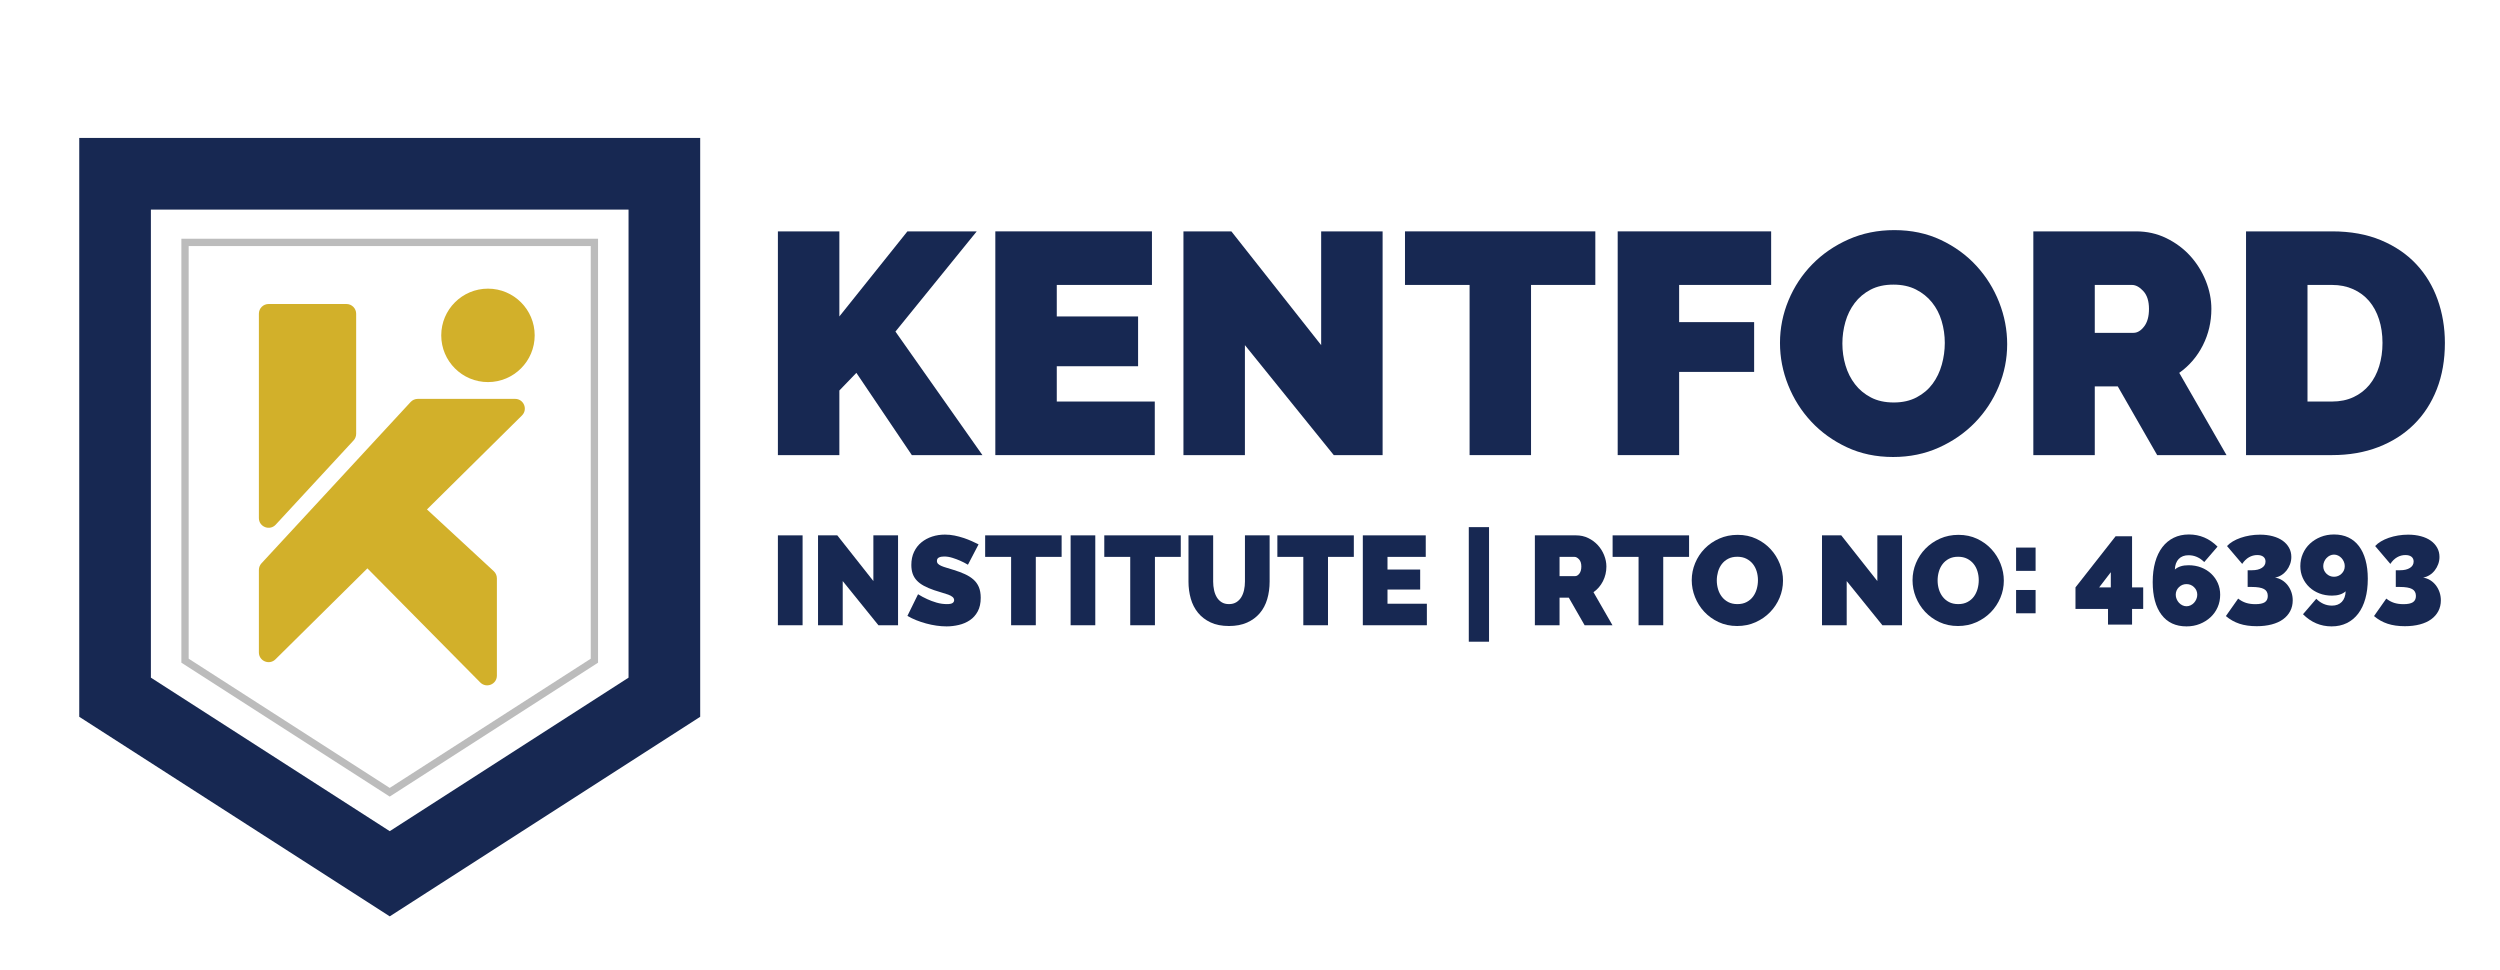
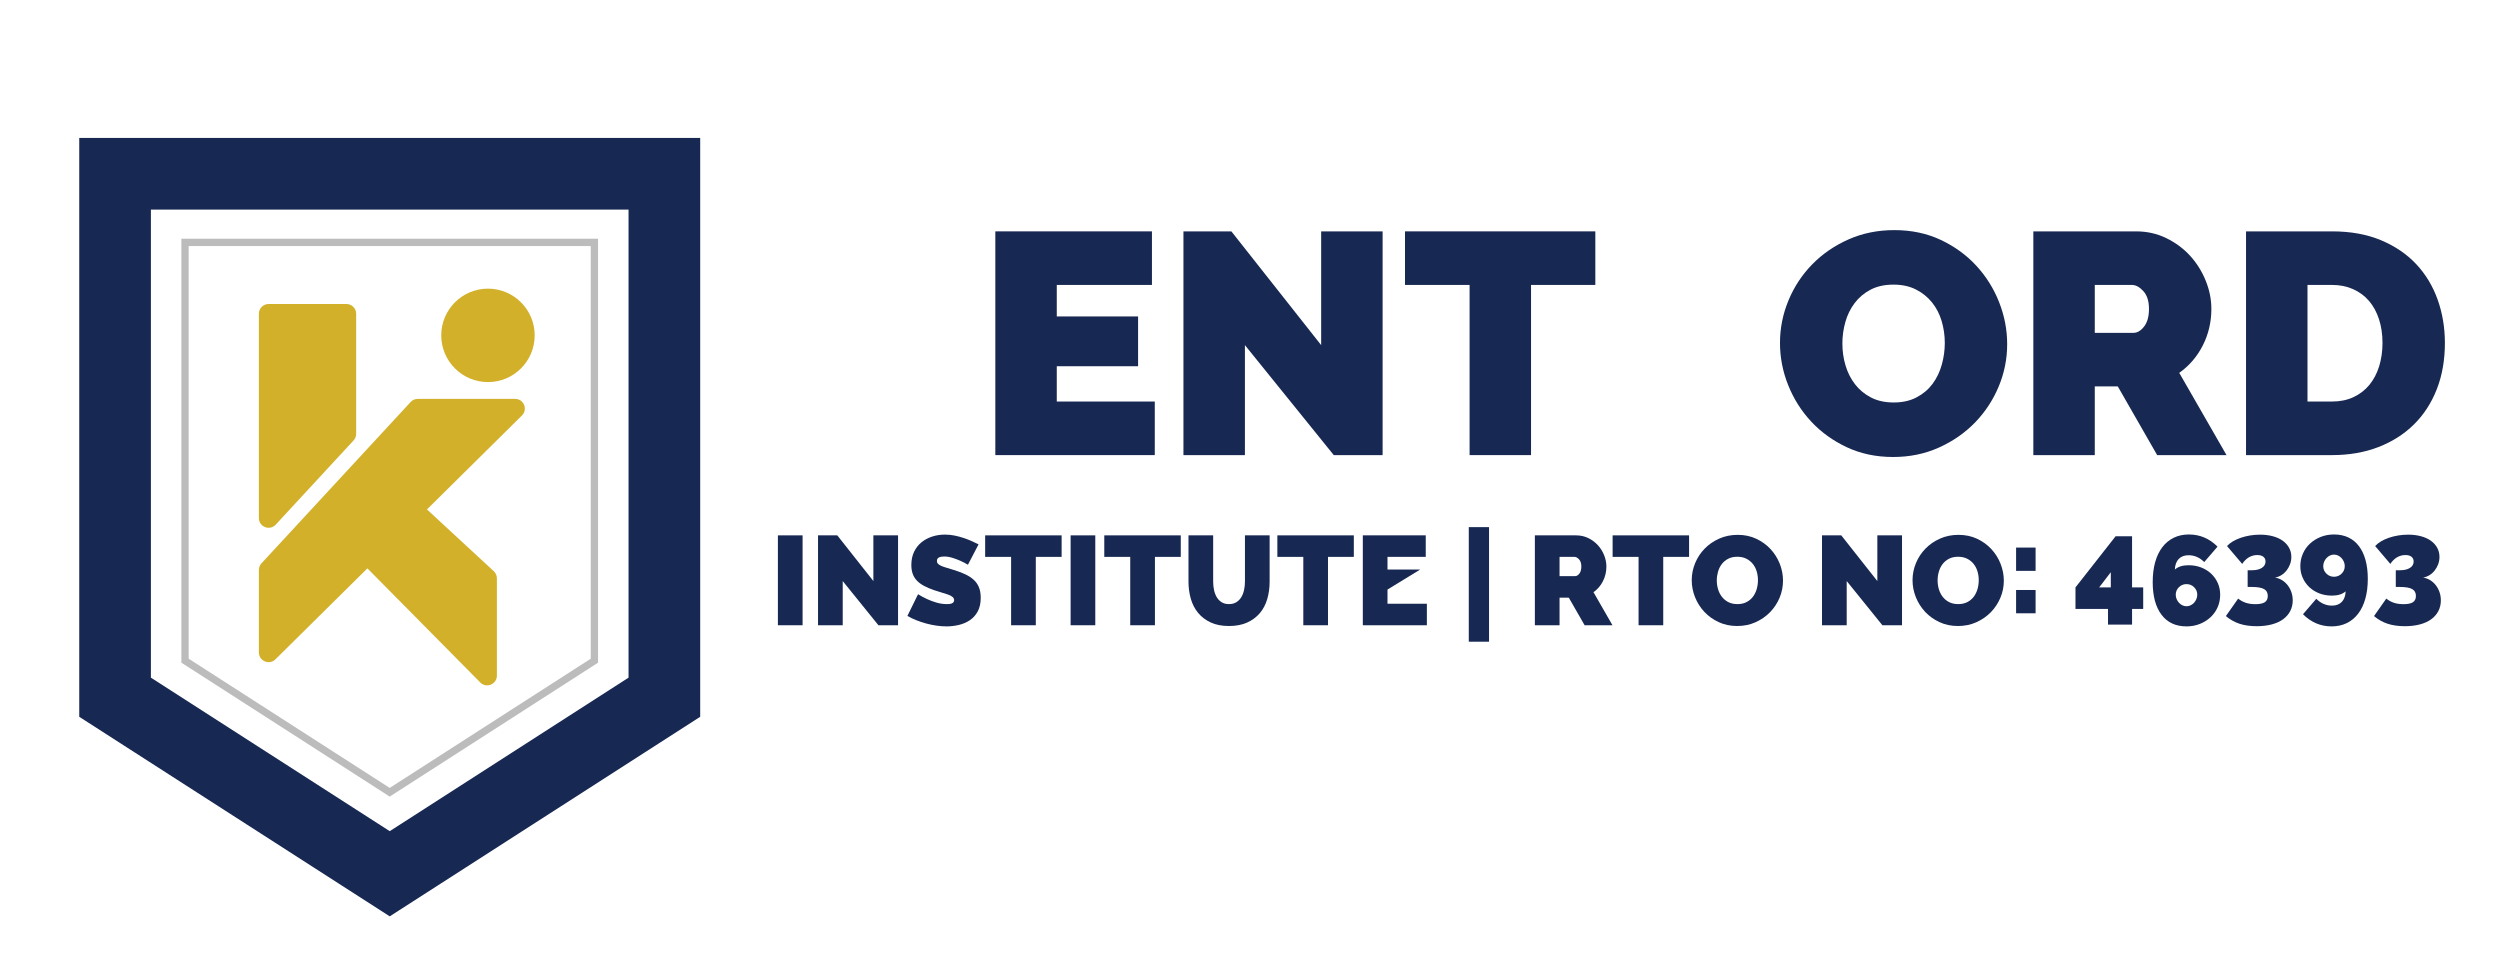
<svg xmlns="http://www.w3.org/2000/svg" width="1315" height="510" viewBox="0 0 1315 510" version="1.1" xml:space="preserve" style="fill-rule:evenodd;clip-rule:evenodd;stroke-linejoin:round;stroke-miterlimit:2;">
  <g id="Artboard1" transform="matrix(1,0,0,1,-2025.24,71.059)">
    <rect x="2025.24" y="-71.059" width="1314.9" height="509.585" style="fill:none;" />
    <g transform="matrix(1,0,0,1,0.243,0.941)">
-       <path d="M2434.17,167.385L2434.17,49.7L2466.5,49.7L2466.5,94.453L2502.3,49.7L2538.76,49.7L2496,102.409L2541.75,167.385L2504.62,167.385L2475.45,124.122L2466.5,133.405L2466.5,167.385L2434.17,167.385Z" style="fill:rgb(23,40,82);fill-rule:nonzero;" />
      <path d="M2632.41,139.207L2632.41,167.385L2548.54,167.385L2548.54,49.7L2630.92,49.7L2630.92,77.878L2580.86,77.878L2580.86,94.453L2623.63,94.453L2623.63,120.642L2580.86,120.642L2580.86,139.207L2632.41,139.207Z" style="fill:rgb(23,40,82);fill-rule:nonzero;" />
      <path d="M2679.82,109.536L2679.82,167.385L2647.49,167.385L2647.49,49.7L2672.69,49.7L2719.93,109.536L2719.93,49.7L2752.25,49.7L2752.25,167.385L2726.56,167.385L2679.82,109.536Z" style="fill:rgb(23,40,82);fill-rule:nonzero;" />
      <path d="M2864.14,77.878L2830.32,77.878L2830.32,167.385L2798,167.385L2798,77.878L2764.02,77.878L2764.02,49.7L2864.14,49.7L2864.14,77.878Z" style="fill:rgb(23,40,82);fill-rule:nonzero;" />
-       <path d="M2875.9,167.385L2875.9,49.7L2956.62,49.7L2956.62,77.878L2908.22,77.878L2908.22,97.437L2947.67,97.437L2947.67,123.625L2908.22,123.625L2908.22,167.385L2875.9,167.385Z" style="fill:rgb(23,40,82);fill-rule:nonzero;" />
      <path d="M2994.09,108.708C2994.09,112.687 2994.64,116.526 2995.74,120.228C2996.85,123.932 2998.5,127.218 3000.72,130.09C3002.93,132.965 3005.71,135.285 3009.09,137.052C3012.46,138.82 3016.46,139.704 3021.1,139.704C3025.74,139.704 3029.78,138.792 3033.2,136.969C3036.63,135.146 3039.42,132.771 3041.57,129.841C3043.73,126.914 3045.33,123.571 3046.38,119.813C3047.43,116.058 3047.96,112.245 3047.96,108.376C3047.96,104.398 3047.4,100.56 3046.3,96.857C3045.19,93.156 3043.51,89.895 3041.24,87.078C3038.98,84.259 3036.16,81.996 3032.79,80.282C3029.42,78.569 3025.47,77.712 3020.94,77.712C3016.3,77.712 3012.29,78.598 3008.92,80.365C3005.55,82.132 3002.76,84.482 3000.55,87.409C2998.34,90.337 2996.71,93.653 2995.66,97.354C2994.61,101.057 2994.09,104.841 2994.09,108.708ZM3020.77,168.379C3011.82,168.379 3003.7,166.667 2996.41,163.241C2989.11,159.816 2982.87,155.314 2977.68,149.732C2972.48,144.153 2968.45,137.772 2965.58,130.587C2962.7,123.405 2961.27,116.001 2961.27,108.376C2961.27,100.643 2962.76,93.185 2965.74,86.001C2968.72,78.818 2972.89,72.491 2978.26,67.021C2983.61,61.55 2989.97,57.187 2997.32,53.926C3004.67,50.668 3012.7,49.037 3021.43,49.037C3030.39,49.037 3038.51,50.751 3045.8,54.175C3053.09,57.601 3059.34,62.13 3064.53,67.767C3069.72,73.403 3073.73,79.812 3076.55,86.995C3079.37,94.179 3080.77,101.526 3080.77,109.039C3080.77,116.775 3079.28,124.205 3076.3,131.333C3073.32,138.461 3069.17,144.76 3063.87,150.229C3058.56,155.698 3052.24,160.092 3044.89,163.406C3037.54,166.722 3029.5,168.379 3020.77,168.379Z" style="fill:rgb(23,40,82);fill-rule:nonzero;" />
      <path d="M3126.85,103.072L3147.24,103.072C3149.23,103.072 3151.08,101.969 3152.79,99.757C3154.51,97.548 3155.36,94.453 3155.36,90.475C3155.36,86.388 3154.37,83.265 3152.38,81.11C3150.39,78.956 3148.4,77.878 3146.41,77.878L3126.85,77.878L3126.85,103.072ZM3094.53,167.385L3094.53,49.7L3148.57,49.7C3154.31,49.7 3159.62,50.888 3164.48,53.263C3169.34,55.641 3173.51,58.734 3177,62.545C3180.47,66.358 3183.21,70.724 3185.2,75.64C3187.19,80.558 3188.18,85.502 3188.18,90.475C3188.18,97.328 3186.69,103.709 3183.71,109.619C3180.72,115.532 3176.58,120.368 3171.28,124.122L3196.14,167.385L3159.67,167.385L3138.95,131.25L3126.85,131.25L3126.85,167.385L3094.53,167.385Z" style="fill:rgb(23,40,82);fill-rule:nonzero;" />
      <path d="M3278.19,108.376C3278.19,103.847 3277.58,99.704 3276.36,95.945C3275.14,92.19 3273.4,88.984 3271.14,86.332C3268.88,83.679 3266.09,81.608 3262.77,80.116C3259.46,78.624 3255.75,77.878 3251.66,77.878L3238.74,77.878L3238.74,139.207L3251.66,139.207C3255.86,139.207 3259.62,138.435 3262.94,136.886C3266.25,135.34 3269.04,133.186 3271.31,130.421C3273.57,127.66 3275.28,124.4 3276.44,120.642C3277.6,116.887 3278.19,112.797 3278.19,108.376ZM3206.41,167.385L3206.41,49.7L3251.66,49.7C3261.39,49.7 3269.95,51.249 3277.36,54.341C3284.76,57.435 3290.95,61.633 3295.92,66.938C3300.89,72.242 3304.65,78.459 3307.19,85.585C3309.73,92.712 3311.01,100.311 3311.01,108.376C3311.01,117.327 3309.6,125.423 3306.78,132.659C3303.96,139.898 3299.95,146.086 3294.76,151.224C3289.57,156.361 3283.32,160.34 3276.03,163.158C3268.74,165.976 3260.62,167.385 3251.66,167.385L3206.41,167.385Z" style="fill:rgb(23,40,82);fill-rule:nonzero;" />
      <rect x="2434.17" y="209.599" width="12.99" height="47.283" style="fill:rgb(23,40,82);fill-rule:nonzero;" />
      <path d="M2468.27,233.639L2468.27,256.882L2455.28,256.882L2455.28,209.599L2465.41,209.599L2484.39,233.639L2484.39,209.599L2497.37,209.599L2497.37,256.882L2487.05,256.882L2468.27,233.639Z" style="fill:rgb(23,40,82);fill-rule:nonzero;" />
      <path d="M2534.13,225.048C2532.8,224.249 2531.42,223.539 2530,222.917C2528.8,222.385 2527.46,221.885 2525.97,221.419C2524.49,220.952 2523.03,220.72 2521.61,220.72C2520.46,220.72 2519.54,220.898 2518.85,221.252C2518.16,221.608 2517.82,222.207 2517.82,223.051C2517.82,223.673 2518.01,224.183 2518.42,224.582C2518.81,224.982 2519.39,225.348 2520.15,225.681C2520.9,226.014 2521.82,226.336 2522.91,226.647C2524,226.958 2525.23,227.335 2526.61,227.778C2528.78,228.444 2530.75,229.177 2532.5,229.977C2534.25,230.775 2535.75,231.719 2536.99,232.807C2538.24,233.895 2539.19,235.216 2539.86,236.769C2540.52,238.323 2540.86,240.21 2540.86,242.43C2540.86,245.272 2540.34,247.657 2539.29,249.589C2538.25,251.52 2536.87,253.063 2535.16,254.217C2533.45,255.372 2531.52,256.204 2529.37,256.714C2527.22,257.224 2525.05,257.481 2522.88,257.481C2521.14,257.481 2519.37,257.348 2517.55,257.08C2515.73,256.815 2513.92,256.438 2512.12,255.948C2510.32,255.46 2508.59,254.883 2506.93,254.217C2505.26,253.551 2503.72,252.797 2502.3,251.952L2507.89,240.565C2509.45,241.542 2511.07,242.407 2512.75,243.162C2514.18,243.828 2515.78,244.428 2517.58,244.96C2519.38,245.493 2521.21,245.759 2523.08,245.759C2524.5,245.759 2525.48,245.571 2526.04,245.193C2526.59,244.816 2526.87,244.317 2526.87,243.694C2526.87,243.029 2526.59,242.463 2526.04,241.997C2525.48,241.53 2524.72,241.12 2523.74,240.765C2522.76,240.41 2521.64,240.055 2520.38,239.699C2519.11,239.345 2517.77,238.923 2516.35,238.434C2514.26,237.725 2512.47,236.958 2510.96,236.137C2509.45,235.315 2508.2,234.383 2507.23,233.339C2506.25,232.297 2505.53,231.108 2505.06,229.776C2504.6,228.444 2504.36,226.913 2504.36,225.182C2504.36,222.563 2504.84,220.253 2505.8,218.256C2506.75,216.258 2508.05,214.593 2509.69,213.261C2511.33,211.929 2513.21,210.92 2515.32,210.231C2517.43,209.543 2519.66,209.198 2522.01,209.198C2523.74,209.198 2525.43,209.365 2527.07,209.698C2528.71,210.031 2530.3,210.453 2531.83,210.963C2533.37,211.475 2534.8,212.029 2536.13,212.628C2537.46,213.228 2538.66,213.794 2539.72,214.326L2534.13,225.048Z" style="fill:rgb(23,40,82);fill-rule:nonzero;" />
      <path d="M2583.41,220.919L2569.83,220.919L2569.83,256.882L2556.84,256.882L2556.84,220.919L2543.19,220.919L2543.19,209.599L2583.41,209.599L2583.41,220.919Z" style="fill:rgb(23,40,82);fill-rule:nonzero;" />
      <rect x="2588.14" y="209.599" width="12.98" height="47.283" style="fill:rgb(23,40,82);fill-rule:nonzero;" />
      <path d="M2646.08,220.919L2632.49,220.919L2632.49,256.882L2619.5,256.882L2619.5,220.919L2605.85,220.919L2605.85,209.599L2646.08,209.599L2646.08,220.919Z" style="fill:rgb(23,40,82);fill-rule:nonzero;" />
      <path d="M2671.45,245.759C2672.96,245.759 2674.24,245.427 2675.31,244.761C2676.38,244.095 2677.24,243.218 2677.91,242.13C2678.57,241.042 2679.06,239.789 2679.37,238.367C2679.68,236.947 2679.84,235.46 2679.84,233.905L2679.84,209.599L2692.82,209.599L2692.82,233.905C2692.82,237.191 2692.4,240.266 2691.56,243.129C2690.72,245.992 2689.41,248.468 2687.63,250.554C2685.85,252.642 2683.62,254.283 2680.94,255.482C2678.25,256.681 2675.09,257.28 2671.45,257.28C2667.67,257.28 2664.44,256.649 2661.76,255.382C2659.07,254.117 2656.86,252.419 2655.13,250.288C2653.4,248.156 2652.14,245.683 2651.34,242.862C2650.54,240.044 2650.14,237.059 2650.14,233.905L2650.14,209.599L2663.12,209.599L2663.12,233.905C2663.12,235.46 2663.28,236.958 2663.59,238.4C2663.9,239.844 2664.39,241.109 2665.05,242.196C2665.72,243.285 2666.57,244.15 2667.62,244.794C2668.66,245.438 2669.94,245.759 2671.45,245.759Z" style="fill:rgb(23,40,82);fill-rule:nonzero;" />
      <path d="M2737.11,220.919L2723.52,220.919L2723.52,256.882L2710.54,256.882L2710.54,220.919L2696.89,220.919L2696.89,209.599L2737.11,209.599L2737.11,220.919Z" style="fill:rgb(23,40,82);fill-rule:nonzero;" />
-       <path d="M2775.53,245.56L2775.53,256.882L2741.84,256.882L2741.84,209.599L2774.94,209.599L2774.94,220.919L2754.82,220.919L2754.82,227.579L2772.01,227.579L2772.01,238.101L2754.82,238.101L2754.82,245.56L2775.53,245.56Z" style="fill:rgb(23,40,82);fill-rule:nonzero;" />
+       <path d="M2775.53,245.56L2775.53,256.882L2741.84,256.882L2741.84,209.599L2774.94,209.599L2774.94,220.919L2754.82,220.919L2754.82,227.579L2772.01,227.579L2754.82,238.101L2754.82,245.56L2775.53,245.56Z" style="fill:rgb(23,40,82);fill-rule:nonzero;" />
      <rect x="2797.58" y="205.27" width="10.65" height="60.268" style="fill:rgb(23,40,82);fill-rule:nonzero;" />
      <path d="M2845.32,231.042L2853.51,231.042C2854.31,231.042 2855.06,230.599 2855.75,229.71C2856.43,228.822 2856.78,227.579 2856.78,225.981C2856.78,224.339 2856.38,223.084 2855.58,222.218C2854.78,221.353 2853.98,220.919 2853.18,220.919L2845.32,220.919L2845.32,231.042ZM2832.34,256.882L2832.34,209.599L2854.05,209.599C2856.36,209.599 2858.49,210.076 2860.44,211.03C2862.39,211.985 2864.07,213.228 2865.47,214.76C2866.87,216.291 2867.97,218.045 2868.76,220.021C2869.56,221.996 2869.96,223.982 2869.96,225.981C2869.96,228.733 2869.36,231.298 2868.17,233.672C2866.97,236.048 2865.3,237.99 2863.17,239.499L2873.16,256.882L2858.51,256.882L2850.18,242.363L2845.32,242.363L2845.32,256.882L2832.34,256.882Z" style="fill:rgb(23,40,82);fill-rule:nonzero;" />
      <path d="M2913.45,220.919L2899.86,220.919L2899.86,256.882L2886.88,256.882L2886.88,220.919L2873.23,220.919L2873.23,209.599L2913.45,209.599L2913.45,220.919Z" style="fill:rgb(23,40,82);fill-rule:nonzero;" />
      <path d="M2928.03,233.306C2928.03,234.904 2928.26,236.447 2928.7,237.935C2929.14,239.422 2929.81,240.743 2930.7,241.897C2931.59,243.052 2932.71,243.984 2934.06,244.693C2935.42,245.404 2937.02,245.759 2938.89,245.759C2940.75,245.759 2942.37,245.393 2943.75,244.66C2945.13,243.928 2946.25,242.974 2947.11,241.797C2947.98,240.621 2948.62,239.277 2949.05,237.768C2949.47,236.259 2949.68,234.728 2949.68,233.173C2949.68,231.574 2949.46,230.032 2949.01,228.545C2948.57,227.058 2947.89,225.747 2946.98,224.615C2946.07,223.483 2944.94,222.574 2943.58,221.885C2942.23,221.197 2940.64,220.853 2938.82,220.853C2936.96,220.853 2935.35,221.209 2934,221.918C2932.64,222.629 2931.52,223.572 2930.63,224.748C2929.74,225.926 2929.09,227.257 2928.67,228.744C2928.25,230.232 2928.03,231.753 2928.03,233.306ZM2938.76,257.28C2935.16,257.28 2931.9,256.593 2928.97,255.216C2926.04,253.84 2923.53,252.03 2921.44,249.788C2919.35,247.547 2917.73,244.983 2916.58,242.097C2915.43,239.211 2914.85,236.236 2914.85,233.173C2914.85,230.065 2915.45,227.069 2916.65,224.183C2917.85,221.297 2919.52,218.755 2921.68,216.558C2923.83,214.359 2926.38,212.607 2929.33,211.296C2932.29,209.987 2935.51,209.332 2939.02,209.332C2942.62,209.332 2945.88,210.021 2948.81,211.397C2951.74,212.773 2954.25,214.593 2956.34,216.857C2958.42,219.121 2960.03,221.696 2961.17,224.582C2962.3,227.469 2962.86,230.421 2962.86,233.44C2962.86,236.547 2962.26,239.532 2961.07,242.397C2959.87,245.26 2958.2,247.79 2956.07,249.988C2953.94,252.186 2951.4,253.95 2948.45,255.282C2945.49,256.615 2942.26,257.28 2938.76,257.28Z" style="fill:rgb(23,40,82);fill-rule:nonzero;" />
      <path d="M2996.36,233.639L2996.36,256.882L2983.37,256.882L2983.37,209.599L2993.5,209.599L3012.48,233.639L3012.48,209.599L3025.46,209.599L3025.46,256.882L3015.14,256.882L2996.36,233.639Z" style="fill:rgb(23,40,82);fill-rule:nonzero;" />
      <path d="M3044.18,233.306C3044.18,234.904 3044.4,236.447 3044.84,237.935C3045.29,239.422 3045.95,240.743 3046.84,241.897C3047.73,243.052 3048.85,243.984 3050.2,244.693C3051.56,245.404 3053.17,245.759 3055.03,245.759C3056.9,245.759 3058.52,245.393 3059.89,244.66C3061.27,243.928 3062.39,242.974 3063.26,241.797C3064.12,240.621 3064.76,239.277 3065.19,237.768C3065.61,236.259 3065.82,234.728 3065.82,233.173C3065.82,231.574 3065.6,230.032 3065.15,228.545C3064.71,227.058 3064.03,225.747 3063.12,224.615C3062.21,223.483 3061.08,222.574 3059.73,221.885C3058.37,221.197 3056.78,220.853 3054.96,220.853C3053.1,220.853 3051.49,221.209 3050.14,221.918C3048.78,222.629 3047.66,223.572 3046.77,224.748C3045.88,225.926 3045.23,227.257 3044.81,228.744C3044.39,230.232 3044.18,231.753 3044.18,233.306ZM3054.9,257.28C3051.3,257.28 3048.04,256.593 3045.11,255.216C3042.18,253.84 3039.67,252.03 3037.58,249.788C3035.5,247.547 3033.88,244.983 3032.72,242.097C3031.57,239.211 3030.99,236.236 3030.99,233.173C3030.99,230.065 3031.59,227.069 3032.79,224.183C3033.99,221.297 3035.66,218.755 3037.82,216.558C3039.97,214.359 3042.52,212.607 3045.47,211.296C3048.43,209.987 3051.66,209.332 3055.16,209.332C3058.76,209.332 3062.02,210.021 3064.95,211.397C3067.88,212.773 3070.39,214.593 3072.48,216.857C3074.56,219.121 3076.18,221.696 3077.31,224.582C3078.44,227.469 3079.01,230.421 3079.01,233.44C3079.01,236.547 3078.41,239.532 3077.21,242.397C3076.01,245.26 3074.34,247.79 3072.21,249.988C3070.08,252.186 3067.54,253.95 3064.59,255.282C3061.63,256.615 3058.4,257.28 3054.9,257.28Z" style="fill:rgb(23,40,82);fill-rule:nonzero;" />
      <path d="M3085.46,250.587L3085.46,238.334L3095.72,238.334L3095.72,250.587L3085.46,250.587ZM3085.46,228.277L3085.46,216.024L3095.72,216.024L3095.72,228.277L3085.46,228.277Z" style="fill:rgb(23,40,82);fill-rule:nonzero;" />
      <path d="M3129.15,236.969L3135.28,236.969L3135.28,228.978L3129.15,236.969ZM3133.81,256.548L3133.81,248.29L3116.7,248.29L3116.7,236.969L3137.81,210.065L3146.46,210.065L3146.46,236.969L3152.32,236.969L3152.32,248.29L3146.46,248.29L3146.46,256.548L3133.81,256.548Z" style="fill:rgb(23,40,82);fill-rule:nonzero;" />
      <path d="M3175.1,246.891C3175.85,246.891 3176.58,246.725 3177.26,246.392C3177.95,246.059 3178.55,245.615 3179.06,245.06C3179.57,244.505 3179.98,243.861 3180.29,243.129C3180.6,242.396 3180.76,241.63 3180.76,240.831C3180.76,239.277 3180.2,237.957 3179.09,236.868C3177.99,235.781 3176.65,235.237 3175.1,235.237C3173.55,235.237 3172.21,235.781 3171.1,236.868C3169.99,237.957 3169.44,239.277 3169.44,240.831C3169.44,241.63 3169.59,242.396 3169.91,243.129C3170.22,243.861 3170.63,244.505 3171.14,245.06C3171.65,245.615 3172.25,246.059 3172.94,246.392C3173.62,246.725 3174.34,246.891 3175.1,246.891ZM3192.81,240.831C3192.81,243.185 3192.37,245.371 3191.48,247.391C3190.59,249.411 3189.35,251.165 3187.75,252.651C3186.15,254.14 3184.28,255.315 3182.13,256.181C3179.97,257.047 3177.63,257.481 3175.1,257.481C3169.42,257.481 3165.03,255.439 3161.95,251.353C3158.86,247.269 3157.32,241.542 3157.32,234.172C3157.32,230.266 3157.75,226.769 3158.62,223.683C3159.48,220.598 3160.74,217.979 3162.38,215.824C3164.02,213.672 3166.02,212.019 3168.37,210.863C3170.73,209.709 3173.39,209.132 3176.37,209.132C3182.14,209.132 3187.15,211.263 3191.42,215.524L3184.42,223.649C3182.03,221.252 3179.27,220.054 3176.17,220.054C3173.99,220.054 3172.27,220.709 3171,222.018C3169.74,223.328 3169.06,225.181 3168.97,227.578C3170.66,226.069 3173.06,225.315 3176.17,225.315C3178.56,225.315 3180.77,225.703 3182.79,226.48C3184.81,227.257 3186.56,228.345 3188.05,229.743C3189.54,231.142 3190.71,232.784 3191.55,234.671C3192.39,236.559 3192.81,238.611 3192.81,240.831Z" style="fill:rgb(23,40,82);fill-rule:nonzero;" />
      <path d="M3221.65,231.808C3223.03,232.03 3224.28,232.496 3225.41,233.206C3226.54,233.917 3227.52,234.805 3228.34,235.87C3229.16,236.936 3229.81,238.146 3230.27,239.499C3230.74,240.855 3230.97,242.286 3230.97,243.795C3230.97,245.882 3230.53,247.768 3229.64,249.455C3228.75,251.142 3227.5,252.574 3225.88,253.751C3224.26,254.927 3222.27,255.825 3219.92,256.447C3217.56,257.069 3214.92,257.38 3211.99,257.38C3208.57,257.38 3205.56,256.947 3202.94,256.081C3200.32,255.216 3197.94,253.872 3195.81,252.053L3202.27,242.862C3203.56,243.884 3204.92,244.627 3206.37,245.094C3207.81,245.56 3209.46,245.793 3211.33,245.793C3213.59,245.793 3215.25,245.449 3216.29,244.761C3217.33,244.072 3217.85,242.974 3217.85,241.464C3217.85,239.777 3217.19,238.567 3215.86,237.834C3214.52,237.102 3212.35,236.735 3209.33,236.735L3207.26,236.735L3207.26,227.945L3209.6,227.945C3211.73,227.945 3213.44,227.535 3214.72,226.713C3216.01,225.892 3216.66,224.772 3216.66,223.35C3216.66,222.284 3216.28,221.452 3215.52,220.853C3214.77,220.253 3213.7,219.954 3212.33,219.954C3210.77,219.954 3209.32,220.343 3207.96,221.119C3206.61,221.897 3205.42,223.062 3204.4,224.615L3196.41,215.226C3197.21,214.338 3198.22,213.527 3199.44,212.795C3200.66,212.063 3202.04,211.43 3203.57,210.897C3205.1,210.364 3206.73,209.954 3208.46,209.665C3210.2,209.377 3211.97,209.232 3213.79,209.232C3216.23,209.232 3218.47,209.51 3220.52,210.065C3222.56,210.62 3224.29,211.407 3225.71,212.429C3227.13,213.45 3228.24,214.683 3229.04,216.124C3229.84,217.567 3230.24,219.178 3230.24,220.952C3230.24,222.284 3230.02,223.55 3229.57,224.748C3229.13,225.947 3228.53,227.035 3227.78,228.012C3227.02,228.988 3226.12,229.81 3225.08,230.476C3224.04,231.142 3222.89,231.586 3221.65,231.808Z" style="fill:rgb(23,40,82);fill-rule:nonzero;" />
      <path d="M3252.68,219.721C3251.93,219.721 3251.21,219.887 3250.52,220.22C3249.83,220.553 3249.23,220.997 3248.72,221.552C3248.21,222.107 3247.8,222.75 3247.49,223.483C3247.18,224.216 3247.02,224.982 3247.02,225.78C3247.02,227.335 3247.58,228.655 3248.69,229.743C3249.8,230.831 3251.13,231.374 3252.68,231.374C3254.24,231.374 3255.57,230.831 3256.68,229.743C3257.79,228.655 3258.34,227.335 3258.34,225.78C3258.34,224.982 3258.19,224.216 3257.88,223.483C3257.57,222.75 3257.15,222.107 3256.64,221.552C3256.13,220.997 3255.53,220.553 3254.85,220.22C3254.16,219.887 3253.44,219.721 3252.68,219.721ZM3234.97,225.78C3234.97,223.473 3235.41,221.297 3236.3,219.254C3237.19,217.213 3238.43,215.448 3240.03,213.96C3241.63,212.473 3243.5,211.296 3245.66,210.431C3247.81,209.565 3250.15,209.132 3252.68,209.132C3255.52,209.132 3258.04,209.654 3260.24,210.696C3262.44,211.74 3264.29,213.261 3265.8,215.259C3267.31,217.256 3268.47,219.698 3269.26,222.584C3270.06,225.471 3270.46,228.756 3270.46,232.44C3270.46,236.348 3270.03,239.844 3269.16,242.929C3268.3,246.015 3267.04,248.633 3265.4,250.787C3263.76,252.94 3261.76,254.593 3259.41,255.748C3257.05,256.902 3254.39,257.481 3251.42,257.481C3245.64,257.481 3240.63,255.349 3236.37,251.087L3243.36,242.962C3245.76,245.359 3248.51,246.559 3251.62,246.559C3253.79,246.559 3255.51,245.903 3256.78,244.594C3258.04,243.284 3258.72,241.431 3258.81,239.033C3257.12,240.543 3254.72,241.297 3251.62,241.297C3249.22,241.297 3247.01,240.909 3244.99,240.132C3242.97,239.356 3241.22,238.267 3239.73,236.868C3238.24,235.47 3237.08,233.828 3236.23,231.94C3235.39,230.054 3234.97,228.001 3234.97,225.78Z" style="fill:rgb(23,40,82);fill-rule:nonzero;" />
      <path d="M3299.56,231.808C3300.94,232.03 3302.2,232.496 3303.33,233.206C3304.46,233.917 3305.44,234.805 3306.26,235.87C3307.08,236.936 3307.72,238.146 3308.19,239.499C3308.65,240.855 3308.89,242.286 3308.89,243.795C3308.89,245.882 3308.44,247.768 3307.56,249.455C3306.67,251.142 3305.41,252.574 3303.79,253.751C3302.17,254.927 3300.19,255.825 3297.83,256.447C3295.48,257.069 3292.84,257.38 3289.91,257.38C3286.49,257.38 3283.47,256.947 3280.85,256.081C3278.23,255.216 3275.86,253.872 3273.73,252.053L3280.19,242.862C3281.47,243.884 3282.84,244.627 3284.28,245.094C3285.72,245.56 3287.38,245.793 3289.24,245.793C3291.51,245.793 3293.16,245.449 3294.2,244.761C3295.25,244.072 3295.77,242.974 3295.77,241.464C3295.77,239.777 3295.1,238.567 3293.77,237.834C3292.44,237.102 3290.26,236.735 3287.24,236.735L3285.18,236.735L3285.18,227.945L3287.51,227.945C3289.64,227.945 3291.35,227.535 3292.64,226.713C3293.93,225.892 3294.57,224.772 3294.57,223.35C3294.57,222.284 3294.19,221.452 3293.44,220.853C3292.68,220.253 3291.62,219.954 3290.24,219.954C3288.69,219.954 3287.23,220.343 3285.88,221.119C3284.52,221.897 3283.34,223.062 3282.32,224.615L3274.33,215.226C3275.12,214.338 3276.13,213.527 3277.36,212.795C3278.58,212.063 3279.95,211.43 3281.48,210.897C3283.02,210.364 3284.65,209.954 3286.38,209.665C3288.11,209.377 3289.89,209.232 3291.71,209.232C3294.15,209.232 3296.39,209.51 3298.43,210.065C3300.47,210.62 3302.21,211.407 3303.63,212.429C3305.05,213.45 3306.16,214.683 3306.96,216.124C3307.76,217.567 3308.16,219.178 3308.16,220.952C3308.16,222.284 3307.93,223.55 3307.49,224.748C3307.05,225.947 3306.45,227.035 3305.69,228.012C3304.94,228.988 3304.04,229.81 3302.99,230.476C3301.95,231.142 3300.81,231.586 3299.56,231.808Z" style="fill:rgb(23,40,82);fill-rule:nonzero;" />
      <path d="M2335.73,274.472L2229.99,342.441L2124.24,274.473L2124.24,57.423L2335.73,57.423L2335.73,274.472ZM2120.4,53.583L2120.4,276.57L2229.99,347.008L2339.57,276.569L2339.57,53.583L2120.4,53.583Z" style="fill:rgb(188,188,188);fill-rule:nonzero;" />
      <path d="M2355.61,284.446L2230,365.192L2104.37,284.446L2104.37,38.235L2355.61,38.235L2355.61,284.446ZM2066.68,0.54L2066.68,305.029L2230,410L2393.3,305.029L2393.3,0.54L2066.68,0.54Z" style="fill:rgb(23,40,82);fill-rule:nonzero;" />
      <path d="M2281.67,128.978C2295.24,128.978 2306.24,117.975 2306.24,104.403C2306.24,90.833 2295.24,79.83 2281.67,79.83C2268.1,79.83 2257.09,90.833 2257.09,104.403C2257.09,117.975 2268.1,128.978 2281.67,128.978Z" style="fill:rgb(210,176,42);fill-rule:nonzero;" />
      <path d="M2170.03,203.963L2210.98,159.667C2211.85,158.722 2212.34,157.482 2212.34,156.195L2212.34,93.019C2212.34,90.195 2210.05,87.906 2207.22,87.906L2166.28,87.906C2163.45,87.906 2161.17,90.195 2161.17,93.019L2161.17,200.492C2161.17,205.146 2166.88,207.381 2170.03,203.963Z" style="fill:rgb(210,176,42);fill-rule:nonzero;" />
      <path d="M2295.94,137.811L2244.76,137.811C2243.33,137.811 2241.97,138.398 2241,139.444L2216.79,165.631L2188.19,196.568L2162.52,224.325C2161.65,225.275 2161.17,226.514 2161.17,227.795L2161.17,271.18C2161.17,275.717 2166.65,278.001 2169.88,274.81L2218.25,226.962L2277.61,286.969C2280.83,290.225 2286.36,287.951 2286.36,283.371L2286.36,232.193C2286.36,230.773 2285.76,229.406 2284.72,228.445L2249.58,195.96L2299.53,146.555C2302.78,143.341 2300.51,137.811 2295.94,137.811Z" style="fill:rgb(210,176,42);fill-rule:nonzero;" />
    </g>
  </g>
</svg>